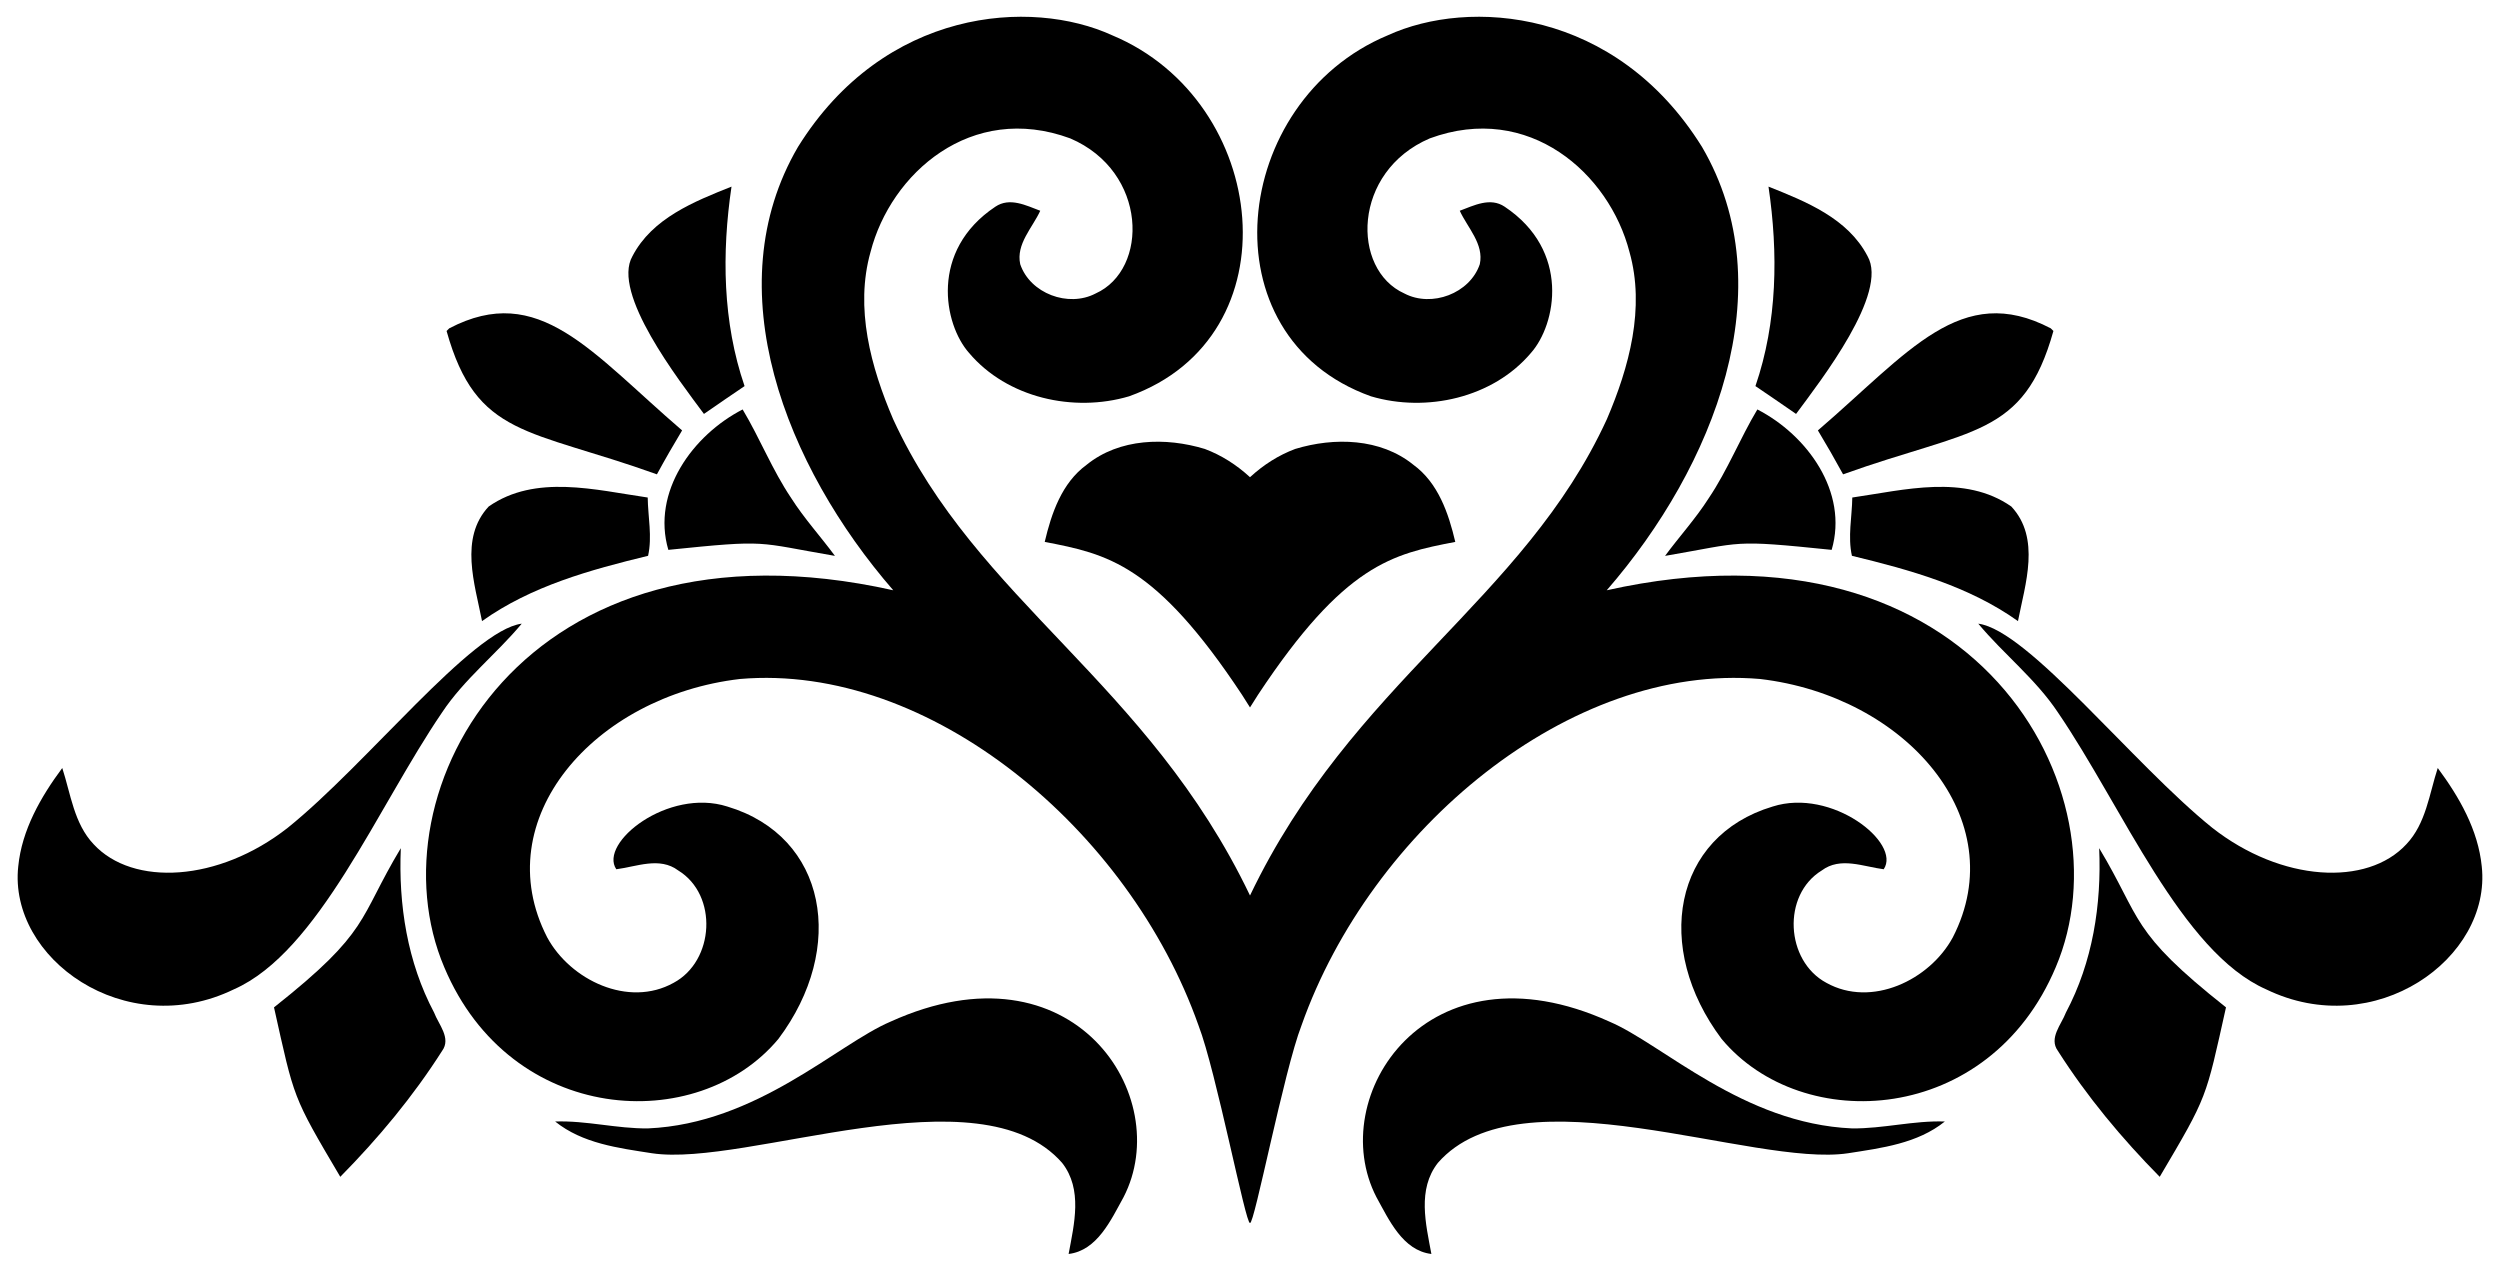
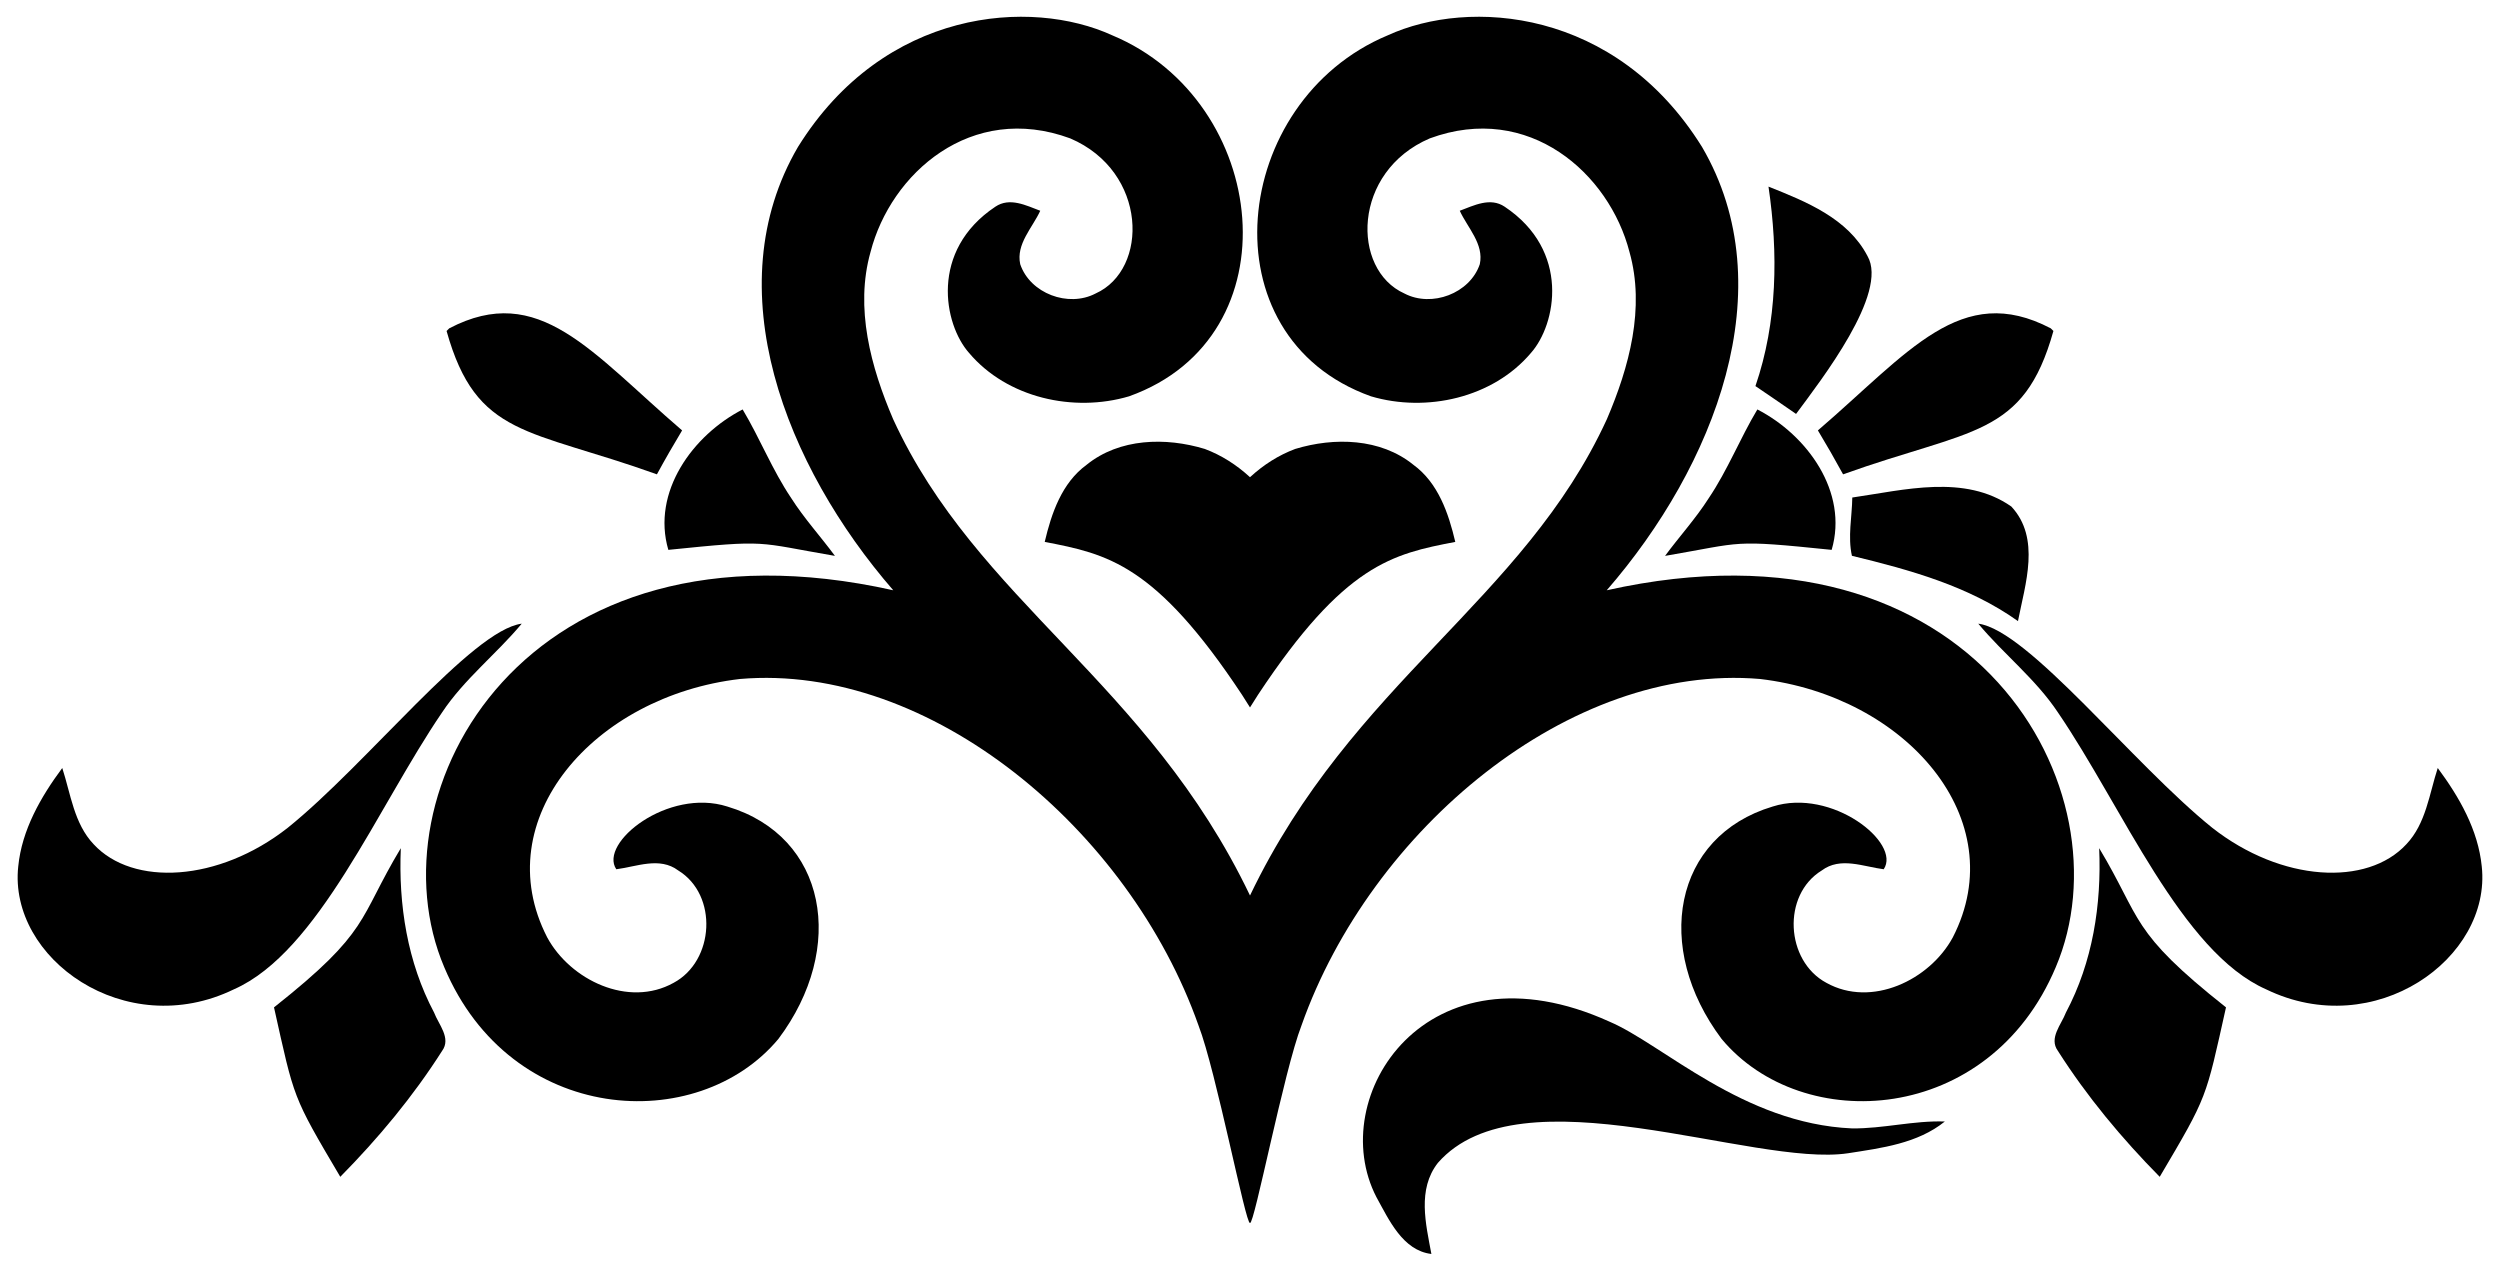
<svg xmlns="http://www.w3.org/2000/svg" version="1.1" id="Layer_1" x="0px" y="0px" viewBox="0 0 2596.665 1319.857" enable-background="new 0 0 2596.665 1319.857" xml:space="preserve">
  <g>
    <path d="M1298.332,1270.23c4.345,2.605,35.22-157.987,53.515-205.224c71.905-203.415,278.742-376.637,476.154-359.777   c151.641,17.681,263.332,145.872,200.291,268.432c-24.031,44.369-84.392,73.267-131.239,47.194   c-42.588-22.771-46.368-91.303-4.867-116.725c19.382-14.515,43.152-3.954,64.359-1.261c18.452-27.373-53.838-84.794-115.377-65.141   c-103.452,30.98-124.11,146.709-52.974,241.402c83.816,100.529,277.835,89.718,347.001-74.441   c77.307-181.481-82.276-477.375-466.333-391.588c111.927-128.94,184.794-313.814,98.95-460.51   C1678.22,8.539,1525.826-2.018,1441.411,36.691c-163.484,68.27-190.731,313.012-17.469,374.944   c57.58,17.079,126.676,1.695,166.178-45.021c26.337-29.645,41.257-106.225-27.291-151.924c-14.949-10.082-31.94-1.261-46.628,4.215   c8.039,17.6,25.335,34.548,20.816,55.494c-10.256,30.42-49.976,45.282-78.266,30.463c-55.473-24.837-54.371-126.665,26.334-161.137   c102.969-37.919,186.422,36.553,207.375,117.942c16.47,58.275-0.347,119.766-23.466,173.739   c-86.802,189.004-264.451,272.917-370.662,494.733c-106.211-221.816-283.859-305.729-370.662-494.733   c-23.119-53.973-39.937-115.464-23.466-173.739c20.953-81.389,104.406-155.86,207.375-117.942   c80.705,34.472,81.808,136.3,26.334,161.137c-28.29,14.819-68.009-0.043-78.266-30.463c-4.519-20.946,12.777-37.894,20.816-55.494   c-14.688-5.475-31.68-14.297-46.628-4.215c-68.548,45.699-53.629,122.279-27.291,151.924   c39.503,46.717,108.599,62.1,166.179,45.021c173.262-61.932,146.015-306.673-17.469-374.944   C1070.839-2.018,918.445,8.539,828.851,152.59c-85.843,146.695-12.977,331.569,98.95,460.51   c-384.057-85.787-543.641,210.107-466.333,391.588c69.166,164.159,263.185,174.97,347.001,74.441   c71.137-94.693,50.478-210.422-52.974-241.402c-61.54-19.653-133.829,37.768-115.377,65.141   c21.207-2.694,44.978-13.254,64.359,1.261c41.501,25.422,37.721,93.953-4.867,116.725c-46.846,26.074-107.208-2.825-131.239-47.194   C505.33,851.1,617.022,722.909,768.663,705.228c197.412-16.859,404.249,156.363,476.154,359.777   C1263.112,1112.243,1293.987,1272.835,1298.332,1270.23z" />
    <path d="M1298.332,734.795c2.725-4.442,5.512-8.852,8.364-13.228c89.871-135.812,139.757-146.196,204.855-158.703   c-6.996-29.768-17.774-61.318-43.5-80.091c-34.157-27.725-82.306-28.769-122.765-16.47c-17.278,6.484-32.854,16.395-46.953,29.348   c-14.099-12.954-29.674-22.864-46.953-29.348c-40.459-12.298-88.608-11.255-122.765,16.47   c-25.727,18.773-36.504,50.322-43.5,80.091c65.098,12.507,114.984,22.892,204.855,158.703   C1292.82,725.943,1295.608,730.354,1298.332,734.795z" />
    <path d="M1823.309,401.032c14.036,9.604,28.203,19.077,42.196,28.899c26.005-35.136,96.35-125.568,74.224-163.919   c-20.468-39.328-63.968-56.668-102.862-72.181C1847.036,262.926,1846.167,334.369,1823.309,401.032z" />
-     <path d="M773.356,401.032c-14.036,9.604-28.203,19.077-42.197,28.899c-26.005-35.136-96.35-125.568-74.224-163.919   c20.468-39.328,63.968-56.668,102.862-72.181C749.628,262.926,750.498,334.369,773.356,401.032z" />
    <path d="M1825.308,425.28c-17.991,30.072-30.854,63.012-50.453,92.085c-13.515,21.25-30.55,39.849-45.412,60.014   c83.293-14.229,67.453-17.055,173.044-6.258C1920.086,511.021,1877.021,451.876,1825.308,425.28z" />
    <path d="M771.357,425.28c17.991,30.072,30.854,63.012,50.453,92.085c13.515,21.25,30.55,39.849,45.412,60.014   c-83.293-14.229-67.453-17.055-173.044-6.258C676.578,511.021,719.643,451.876,771.357,425.28z" />
    <path d="M2130.064,341.038c-93.225-48.803-147.539,25.032-241.874,106.013c9.039,15.036,17.774,30.203,26.161,45.629   c133.273-47.867,187.445-38.078,218.464-148.892L2130.064,341.038z" />
    <path d="M466.601,341.038c93.225-48.803,147.539,25.032,241.874,106.013c-9.039,15.036-17.774,30.203-26.161,45.629   c-133.273-47.867-187.445-38.078-218.464-148.892L466.601,341.038z" />
    <path d="M2089.09,526.1c-48.585-33.896-111.162-17.122-165.179-9.343c-0.26,20.077-4.824,40.632-0.391,60.535   c60.274,14.645,121.201,31.332,172.48,67.835C2103.517,606.494,2119.77,559.04,2089.09,526.1z" />
-     <path d="M507.575,526.1c48.585-33.896,111.162-17.122,165.179-9.343c0.26,20.077,4.824,40.632,0.391,60.535   c-60.274,14.645-121.201,31.332-172.479,67.835C493.147,606.494,476.895,559.04,507.575,526.1z" />
    <path d="M1493.472,1207.848c85.792-97.977,327.308,4.803,425.963-9.996c34.808-5.432,72.225-10.082,100.601-32.983   c-32.331-1.13-64.099,7.518-96.43,7.17c-113.154-4.92-196.719-87.436-251.831-110.858   c-190.089-86.246-296.032,78.096-242.097,182.301c12.95,23.38,27.247,55.407,57.059,58.971   C1480.957,1271.295,1471.918,1235.399,1493.472,1207.848z" />
-     <path d="M1103.193,1207.848c-85.792-97.977-327.308,4.803-425.963-9.996c-34.808-5.432-72.225-10.082-100.602-32.983   c32.332-1.13,64.099,7.518,96.43,7.17c113.154-4.92,196.719-87.436,251.831-110.858c190.089-86.246,296.032,78.096,242.097,182.301   c-12.95,23.38-27.247,55.407-57.059,58.971C1115.708,1271.295,1124.747,1235.399,1103.193,1207.848z" />
    <path d="M2353.741,1027.59c112.872,54.843,234.307-32.19,223.975-127.676c-3.737-37.894-23.423-72.181-45.716-102.21   c-8.822,26.986-12.168,57.623-32.593,79.178c-40.752,44.082-129.733,39.298-201.552-17.035   c-82.374-66.245-191.202-205.316-243.097-212.068c26.422,31.723,59.709,57.537,82.742,92.215   C2204.658,838.396,2265.711,988.778,2353.741,1027.59z" />
    <path d="M242.924,1027.59C130.052,1082.433,8.617,995.4,18.949,899.914c3.737-37.894,23.423-72.181,45.716-102.21   c8.822,26.986,12.168,57.623,32.592,79.178c40.752,44.082,129.733,39.298,201.552-17.035   c82.374-66.245,191.202-205.316,243.097-212.068c-26.422,31.723-59.709,57.537-82.742,92.215   C392.006,838.396,330.954,988.778,242.924,1027.59z" />
    <path d="M2145.8,1051.708c-4.693,12.429-17.99,26.595-8.344,39.806c30.159,47.368,66.316,90.824,105.774,130.804   c50.108-84.823,47.504-80.496,68.835-175.999c-100.673-79.7-86.877-90.684-131.717-165.353   C2182.869,939.72,2173.613,999.3,2145.8,1051.708z" />
    <path d="M450.864,1051.708c4.693,12.429,17.991,26.595,8.344,39.806c-30.159,47.368-66.316,90.824-105.774,130.804   c-50.109-84.823-47.504-80.496-68.835-175.999c100.673-79.7,86.877-90.684,131.717-165.353   C413.796,939.72,423.052,999.3,450.864,1051.708z" />
  </g>
</svg>